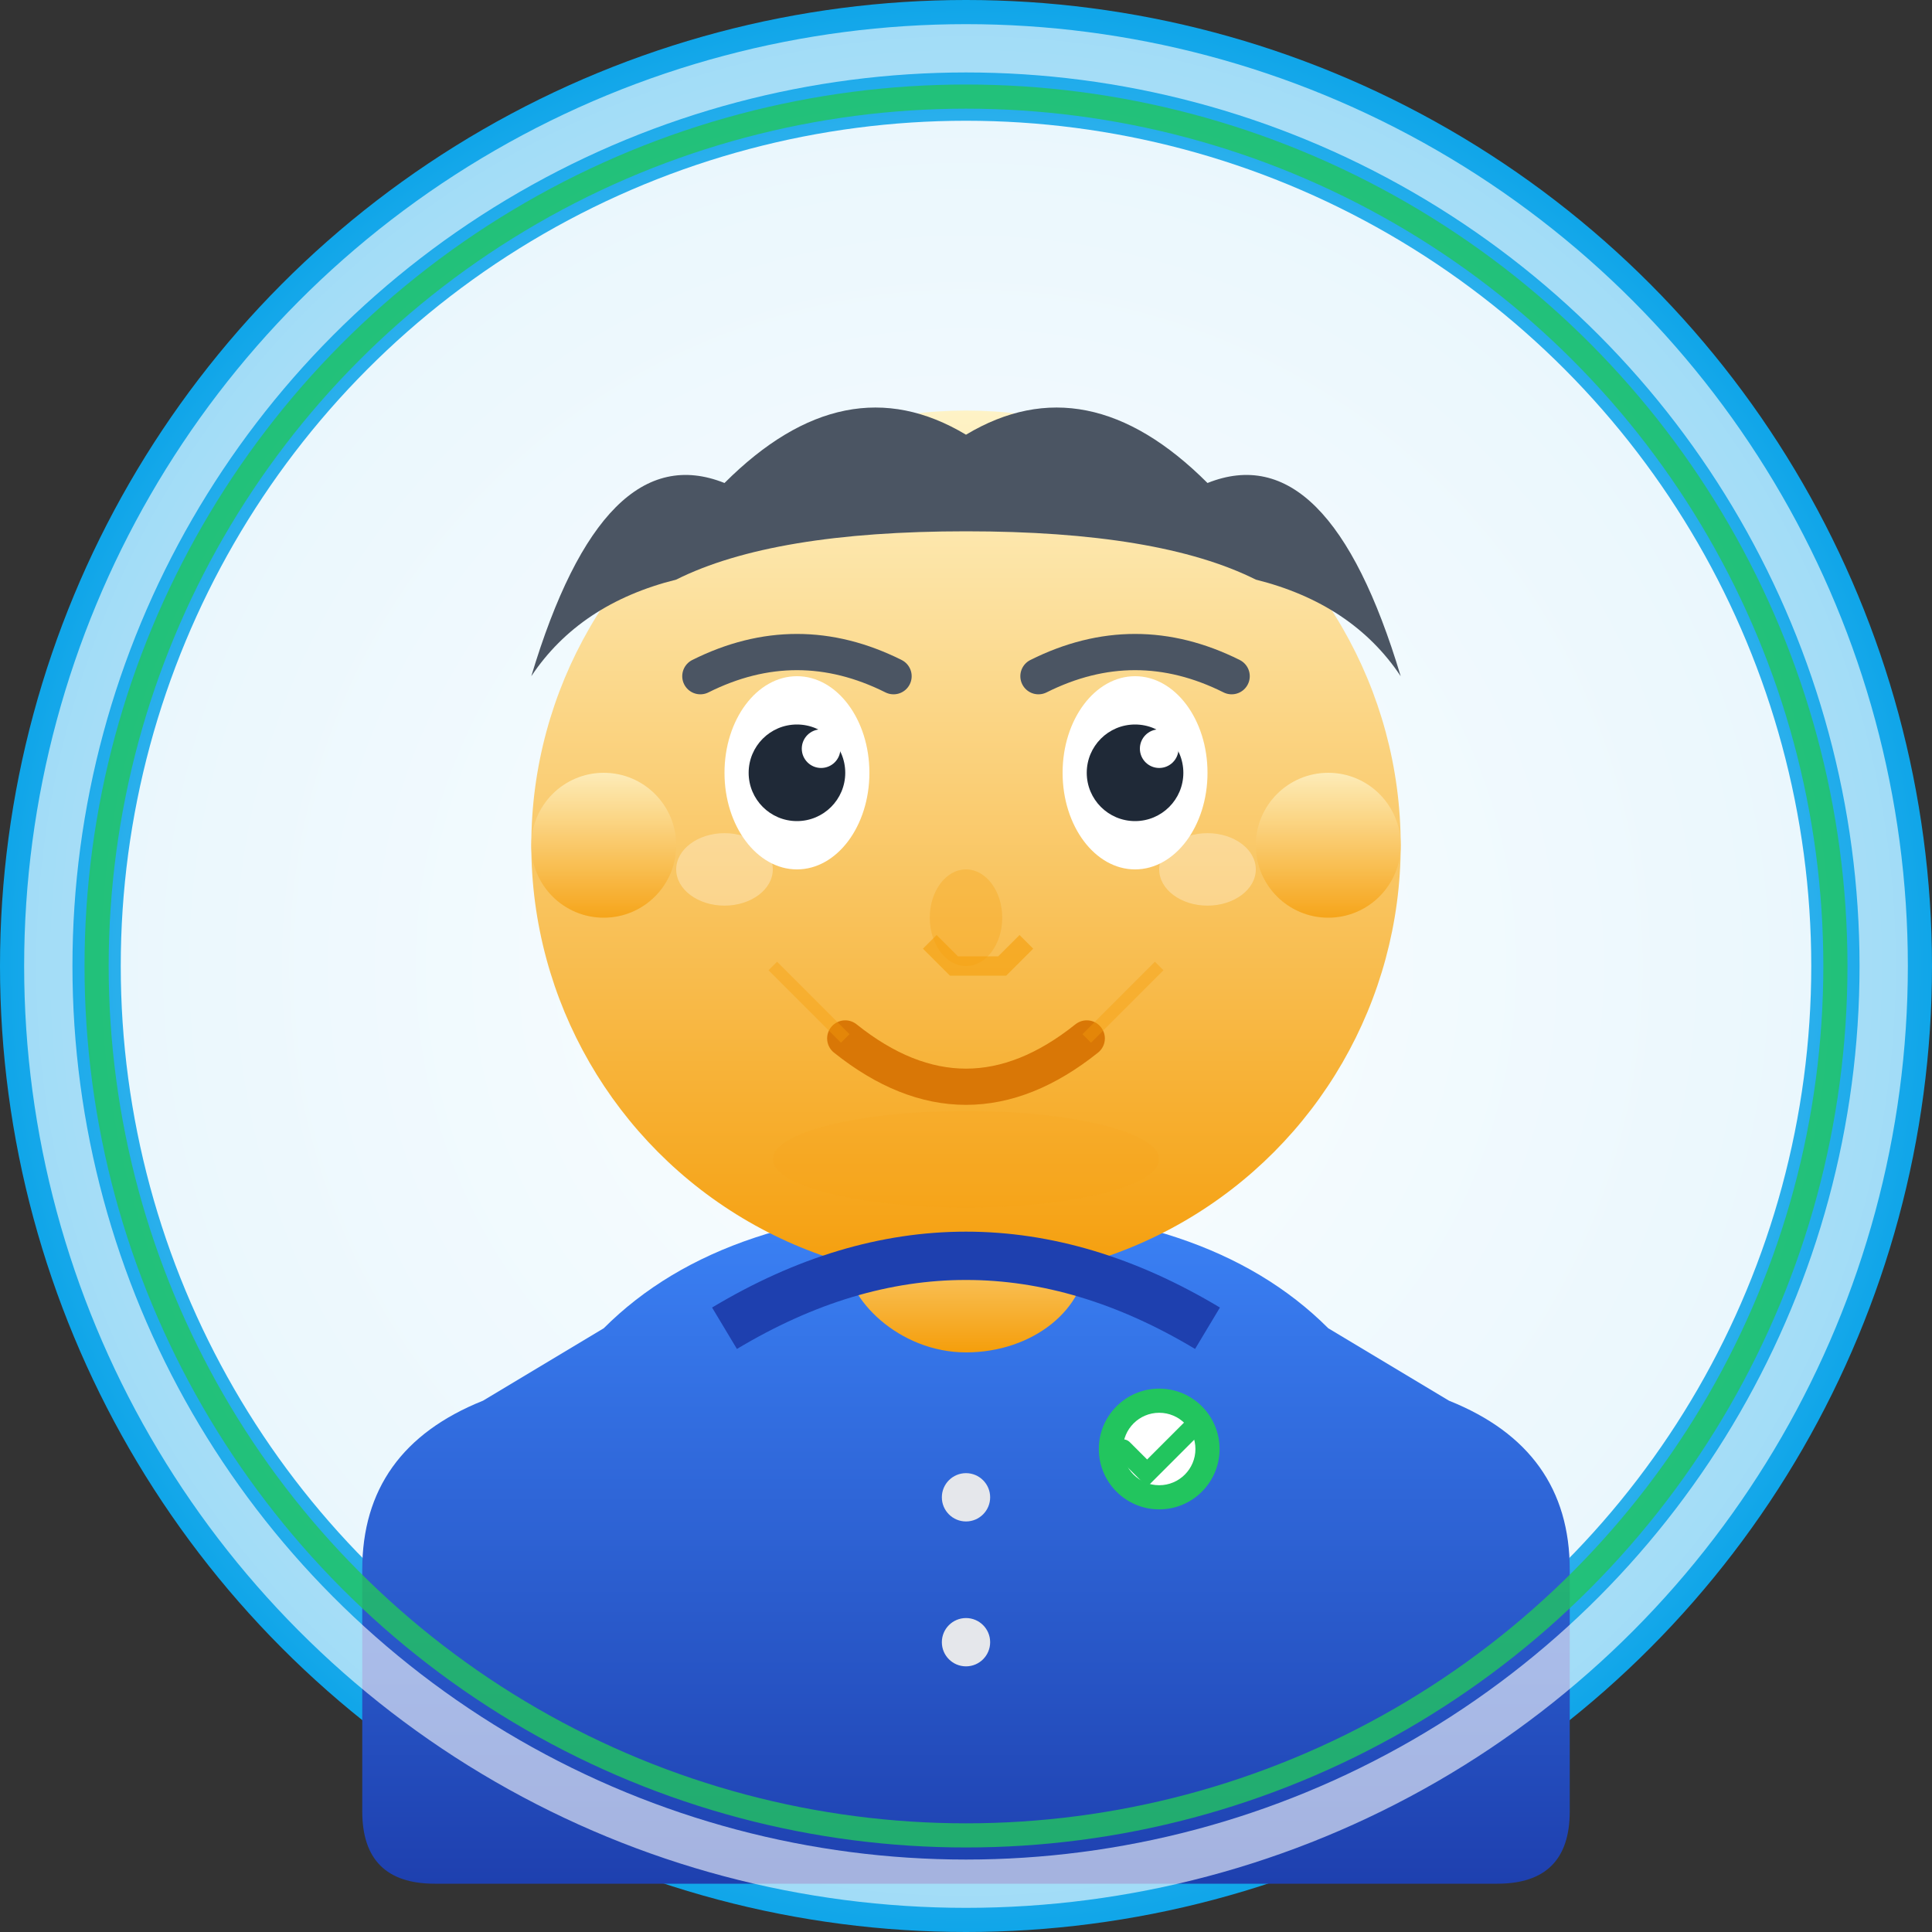
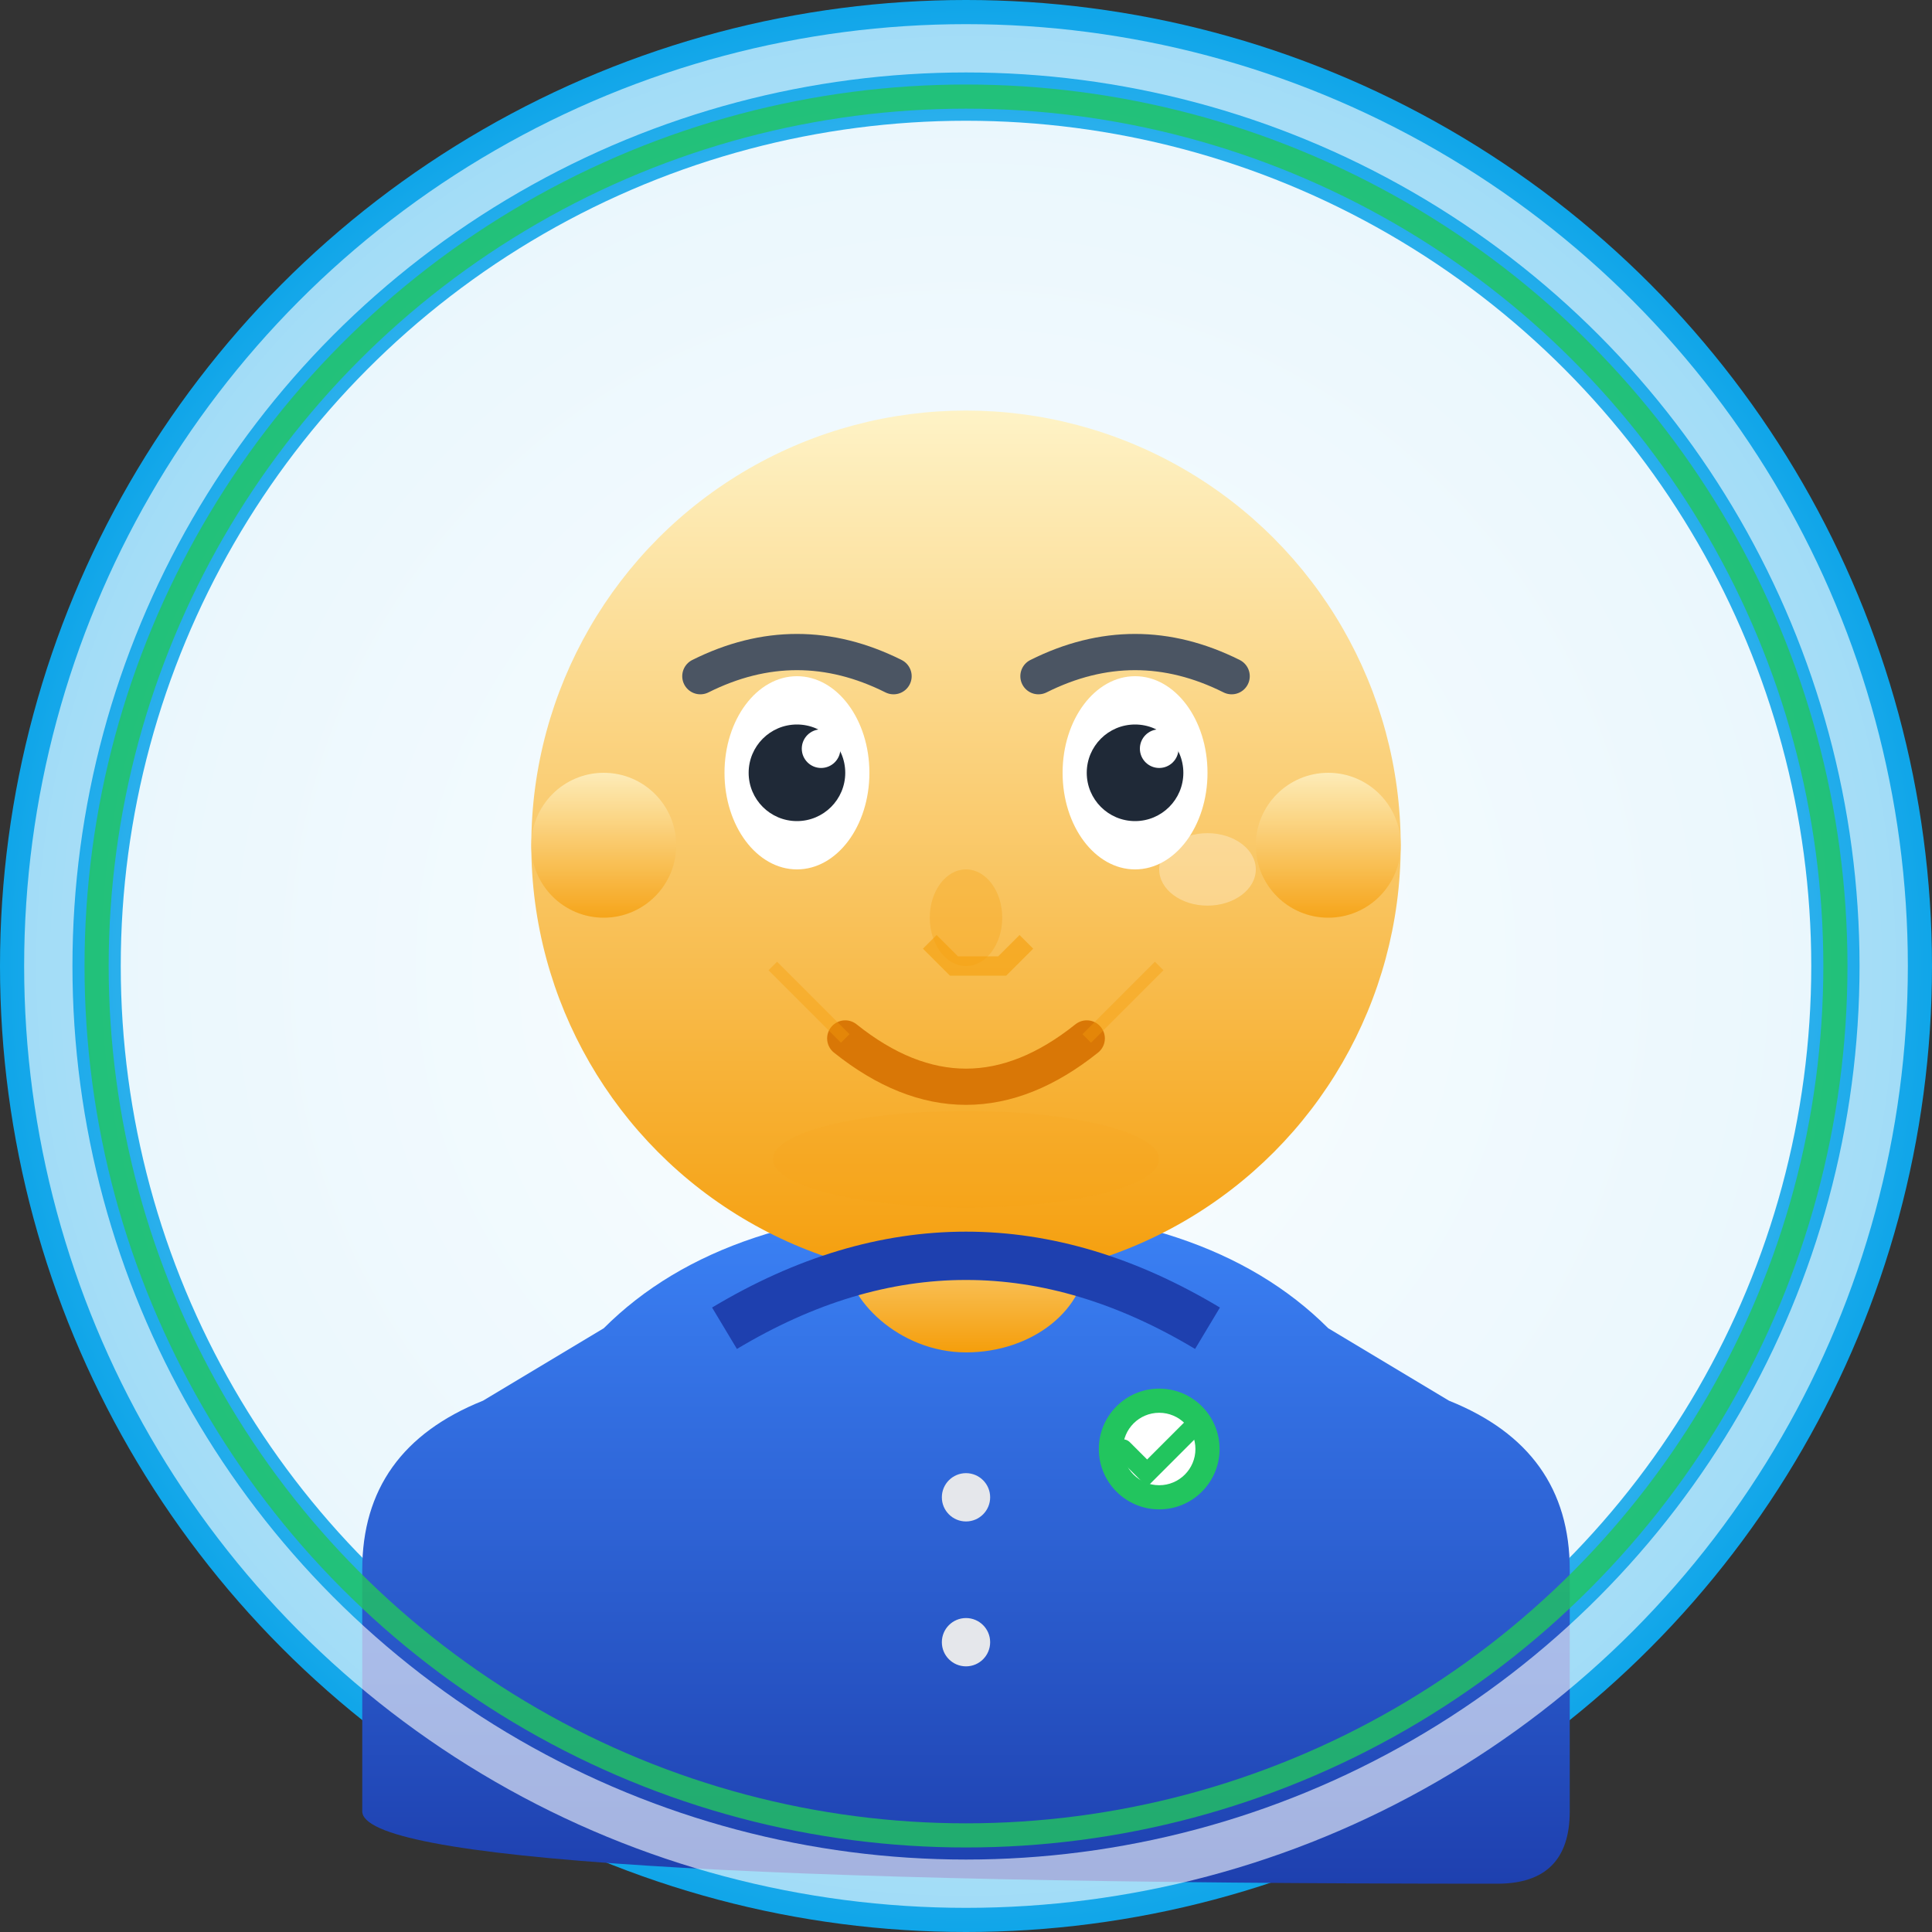
<svg xmlns="http://www.w3.org/2000/svg" width="80" height="80" viewBox="0 0 80 80" fill="none">
  <rect x="0" y="0" width="80" height="80" fill="#333333" stroke="none" />
  <defs>
    <linearGradient id="avatarGradient" x1="0%" y1="0%" x2="0%" y2="100%">
      <stop offset="0%" style="stop-color:#fef3c7;stop-opacity:1" />
      <stop offset="100%" style="stop-color:#f59e0b;stop-opacity:1" />
    </linearGradient>
    <linearGradient id="clothingGradient" x1="0%" y1="0%" x2="0%" y2="100%">
      <stop offset="0%" style="stop-color:#3b82f6;stop-opacity:1" />
      <stop offset="100%" style="stop-color:#1e40af;stop-opacity:1" />
    </linearGradient>
    <radialGradient id="bgGradient" cx="50%" cy="50%" r="50%">
      <stop offset="0%" style="stop-color:#e0f2fe;stop-opacity:1" />
      <stop offset="100%" style="stop-color:#0ea5e9;stop-opacity:1" />
    </radialGradient>
  </defs>
  <circle cx="40" cy="40" r="40" fill="url(#bgGradient)" />
  <circle cx="40" cy="40" r="35" fill="white" opacity="0.9" />
-   <path d="M15 65 Q15 60 20 58 L25 55 Q30 50 40 50 Q50 50 55 55 L60 58 Q65 60 65 65 L65 75 Q65 78 62 78 L18 78 Q15 78 15 75 Z" fill="url(#clothingGradient)" />
+   <path d="M15 65 Q15 60 20 58 L25 55 Q30 50 40 50 Q50 50 55 55 L60 58 Q65 60 65 65 L65 75 Q65 78 62 78 Q15 78 15 75 Z" fill="url(#clothingGradient)" />
  <rect x="35" y="48" width="10" height="8" fill="url(#avatarGradient)" rx="5" />
  <circle cx="40" cy="35" r="18" fill="url(#avatarGradient)" />
-   <path d="M22 28 Q25 18 30 20 Q35 15 40 18 Q45 15 50 20 Q55 18 58 28 Q56 25 52 24 Q48 22 40 22 Q32 22 28 24 Q24 25 22 28" fill="#4b5563" />
  <circle cx="25" cy="35" r="3" fill="url(#avatarGradient)" opacity="0.8" />
  <circle cx="55" cy="35" r="3" fill="url(#avatarGradient)" opacity="0.8" />
  <ellipse cx="33" cy="32" rx="3" ry="4" fill="white" />
  <ellipse cx="47" cy="32" rx="3" ry="4" fill="white" />
  <circle cx="33" cy="32" r="2" fill="#1f2937" />
  <circle cx="47" cy="32" r="2" fill="#1f2937" />
  <circle cx="34" cy="31" r="0.8" fill="white" />
  <circle cx="48" cy="31" r="0.8" fill="white" />
  <path d="M29 28 Q33 26 37 28" stroke="#4b5563" stroke-width="1.5" fill="none" stroke-linecap="round" />
  <path d="M43 28 Q47 26 51 28" stroke="#4b5563" stroke-width="1.5" fill="none" stroke-linecap="round" />
  <ellipse cx="40" cy="38" rx="1.5" ry="2" fill="#f59e0b" opacity="0.3" />
  <path d="M38.5 39 L39.5 40 L41.5 40 L42.5 39" stroke="#f59e0b" stroke-width="0.8" fill="none" opacity="0.6" />
  <path d="M35 43 Q40 47 45 43" stroke="#d97706" stroke-width="1.5" fill="none" stroke-linecap="round" />
  <path d="M32 40 Q34 42 35 43" stroke="#f59e0b" stroke-width="0.5" fill="none" opacity="0.4" />
  <path d="M48 40 Q46 42 45 43" stroke="#f59e0b" stroke-width="0.5" fill="none" opacity="0.4" />
  <path d="M30 55 Q35 52 40 52 Q45 52 50 55" stroke="#1e40af" stroke-width="2" fill="none" />
  <circle cx="40" cy="62" r="1" fill="#e5e7eb" />
  <circle cx="40" cy="68" r="1" fill="#e5e7eb" />
  <circle cx="48" cy="60" r="2.5" fill="#22c55e" />
  <circle cx="48" cy="60" r="1.5" fill="white" />
  <path d="M46.5 60 L47.5 61 L49.5 59" stroke="#22c55e" stroke-width="0.8" fill="none" stroke-linecap="round" />
  <ellipse cx="40" cy="48" rx="8" ry="2" fill="#f59e0b" opacity="0.1" />
-   <ellipse cx="30" cy="36" rx="2" ry="1.5" fill="white" opacity="0.3" />
  <ellipse cx="50" cy="36" rx="2" ry="1.5" fill="white" opacity="0.3" />
  <circle cx="40" cy="40" r="38" fill="none" stroke="white" stroke-width="2" opacity="0.6" />
  <circle cx="40" cy="40" r="36" fill="none" stroke="#22c55e" stroke-width="1" opacity="0.8" />
</svg>